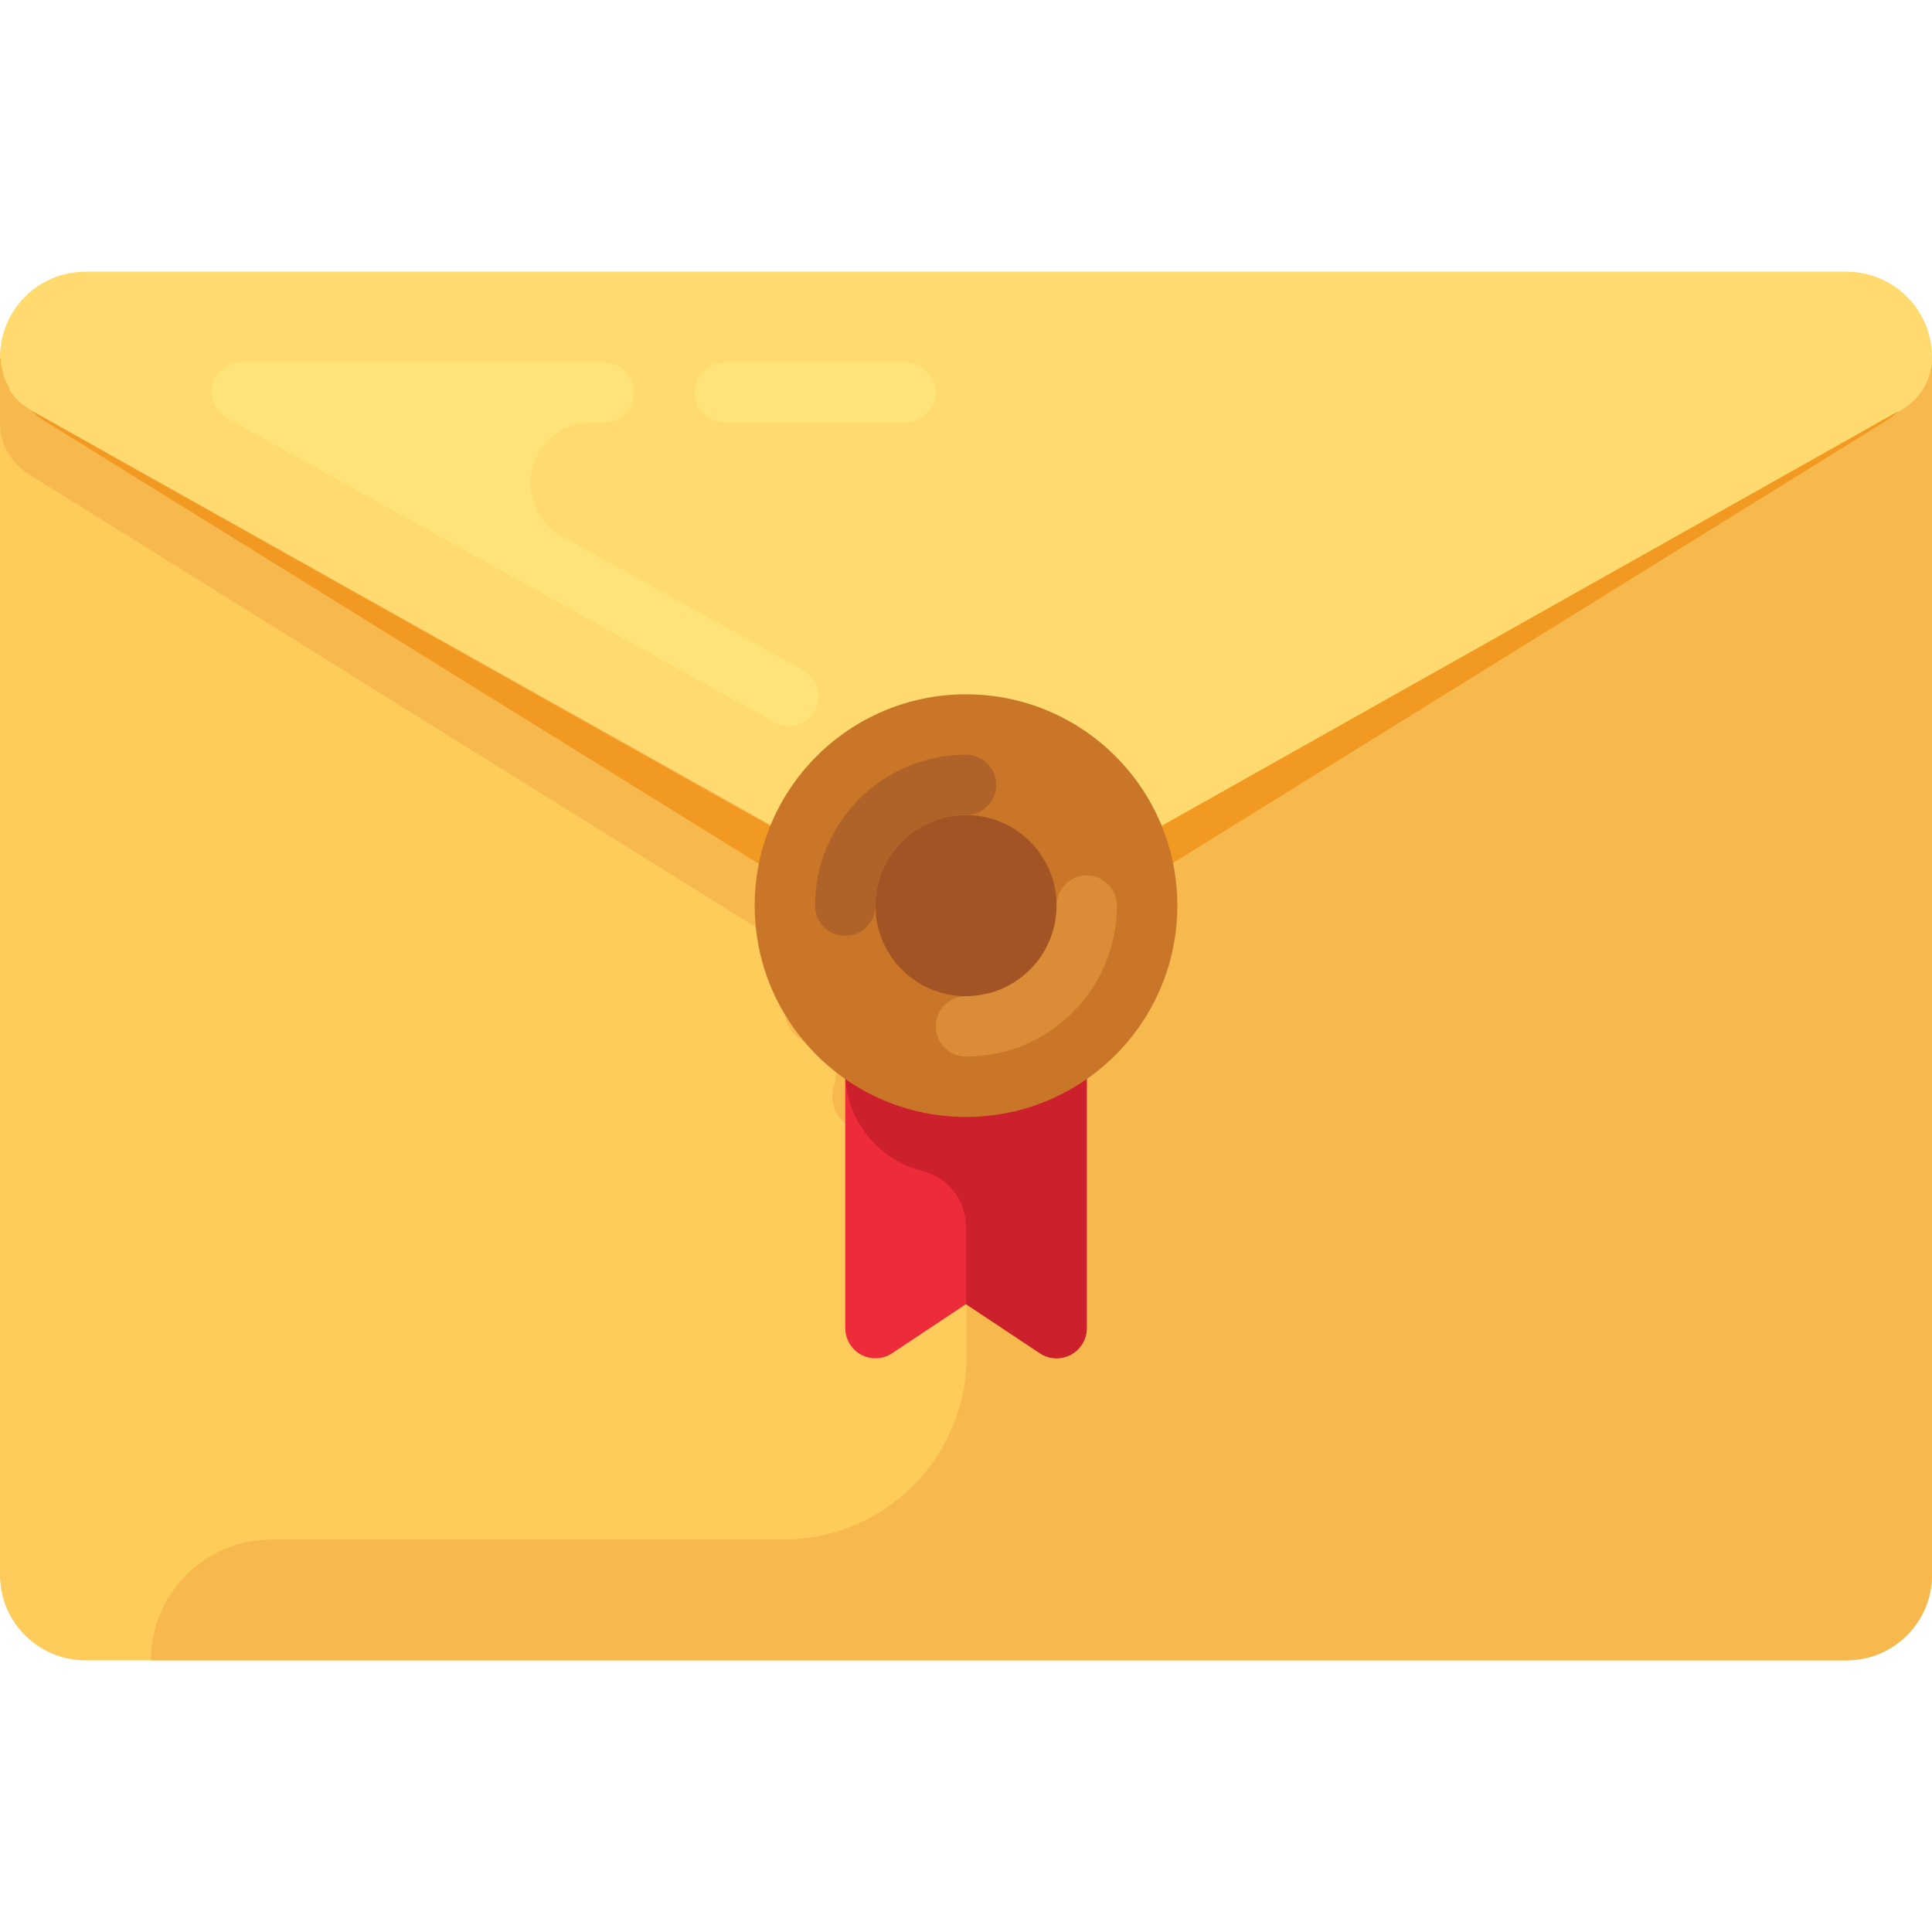
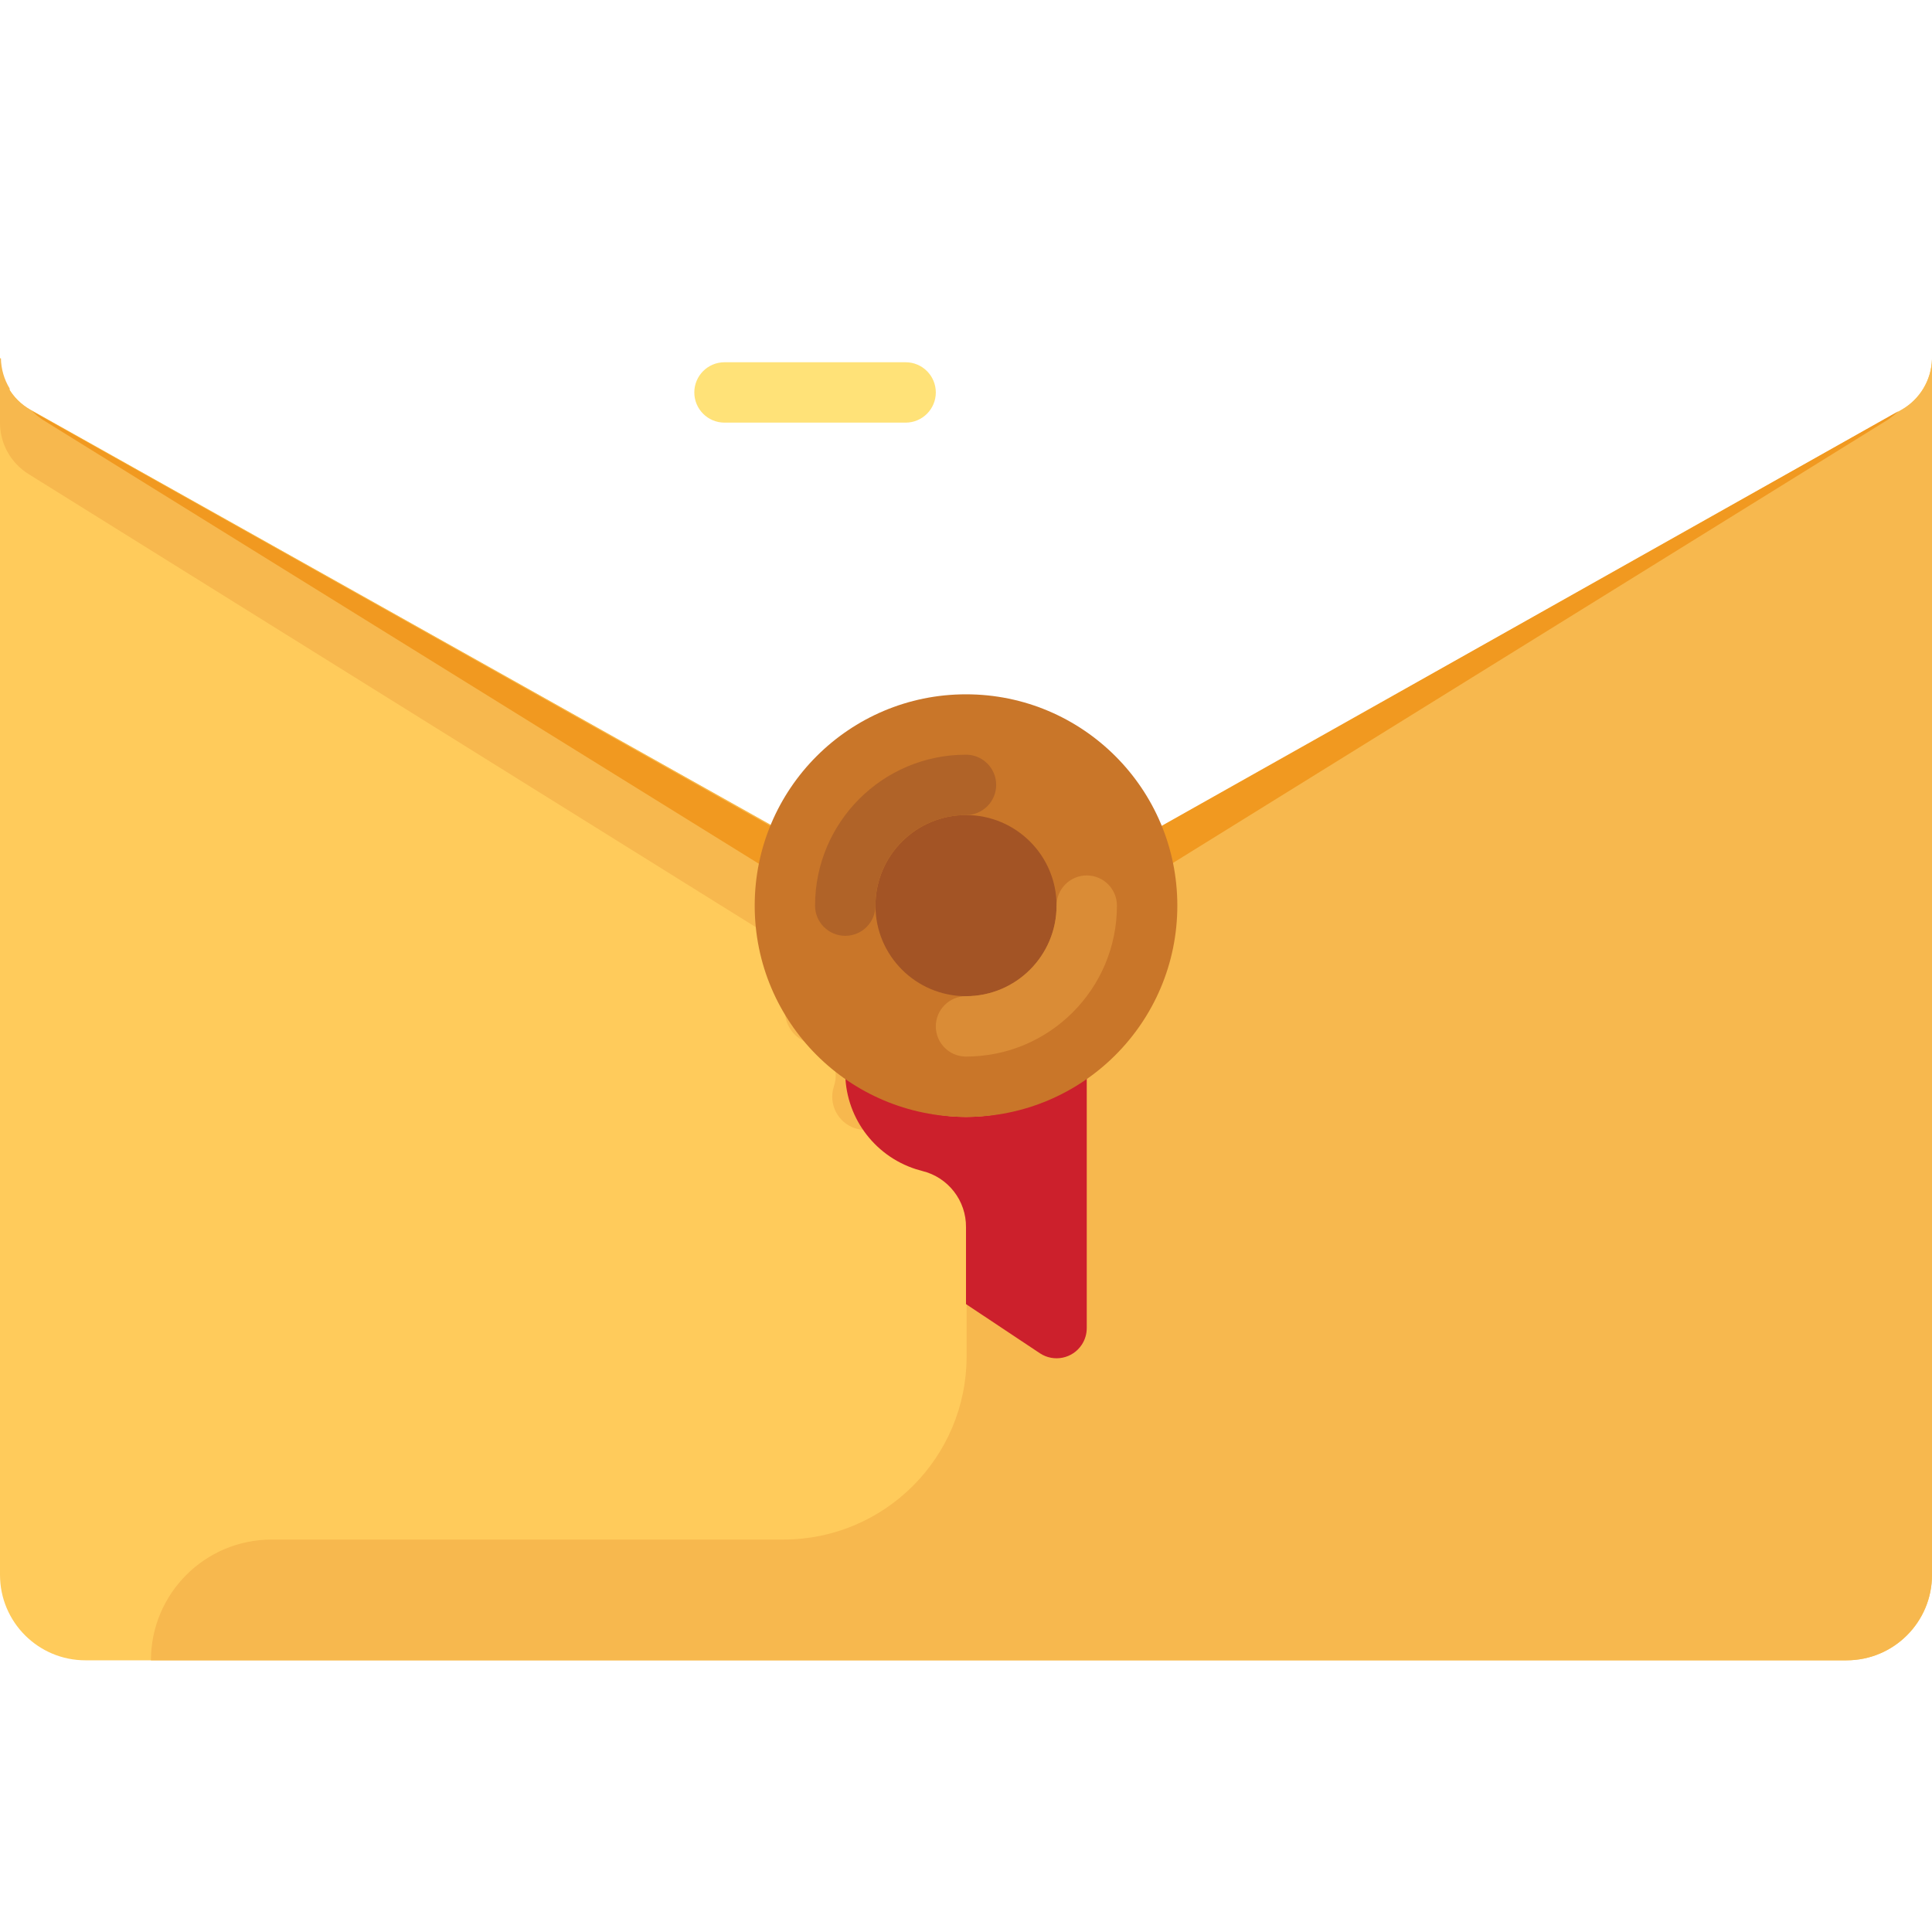
<svg xmlns="http://www.w3.org/2000/svg" height="800px" width="800px" version="1.1" id="Layer_1" viewBox="0 0 512 512" xml:space="preserve">
-   <path style="fill:#FFDB6F;" d="M503.999,108.561L280,234.72c-14.606,8.21-32.435,8.21-47.04,0L8,108.561  c-4.97-2.869-8.023-8.181-8-13.92l0,0C0,82.137,10.136,72,22.64,72h466.72C501.863,72,512,82.136,512,94.64l0,0l0,0  C512.022,100.379,508.97,105.691,503.999,108.561z" />
  <path style="fill:#FFCB5B;" d="M503.999,108.561L280,234.72c-14.606,8.21-32.435,8.21-47.04,0L8,108.561  c-4.97-2.869-8.023-8.181-8-13.92v322.72C0,429.863,10.136,440,22.64,440l0,0h466.72c12.503,0,22.64-10.136,22.64-22.64l0,0V96.001  c0,0,0-0.48,0-0.8C511.826,100.739,508.8,105.792,503.999,108.561z" />
  <path style="fill:#F7B84E;" d="M511.999,95.201c-0.173,5.538-3.2,10.592-8,13.36L280,234.72c-14.606,8.21-32.435,8.21-47.04,0  l-11.52-6.48l0,0L8,108.561c-1.196-0.682-2.298-1.516-3.279-2.48c-0.817-0.825-1.541-1.737-2.16-2.72v-0.4  c-1.466-2.416-2.266-5.175-2.32-8H0v1.04v16c-0.011,5.528,2.832,10.67,7.52,13.6l205.44,128c0.669,2.875-0.176,5.891-2.24,8  c-3.5,3.372-3.602,8.944-0.229,12.443c1.152,1.195,2.618,2.04,4.229,2.437c4.727,1.13,7.642,5.879,6.512,10.605  c-0.074,0.31-0.165,0.615-0.272,0.914c-1.462,4.635,1.109,9.578,5.744,11.04c1.724,0.544,3.573,0.544,5.295,0  c4.672-1.339,9.545,1.364,10.884,6.035c0.027,0.094,0.052,0.189,0.076,0.285c1.202,4.709,5.994,7.552,10.703,6.35  c0.883-0.225,1.725-0.586,2.497-1.071v48.8c0,26.819-21.741,48.56-48.56,48.56c-0.053,0-0.106,0-0.161,0H72.001  c-17.674,0-32,14.327-32,32H489.36c12.503,0,22.64-10.136,22.64-22.64l0,0V96.001C511.999,96.001,511.999,95.521,511.999,95.201  L511.999,95.201z" />
  <path style="fill:#F19920;" d="M279.52,234.8c-14.606,8.21-32.435,8.21-47.04,0l-224-125.84c0.827,0.782,1.71,1.504,2.64,2.16  l219.36,136c15.507,9.629,35.133,9.629,50.639,0l219.36-136c0.93-0.656,1.812-1.378,2.64-2.16L279.52,234.8z" />
  <g>
-     <path style="fill:#FFE278;" d="M211.92,177.041L148.88,142c-7.733-4.276-10.535-14.011-6.259-21.744   c2.862-5.176,8.346-8.351,14.259-8.256H160c4.418,0,8-3.582,8-8c0-4.418-3.582-8-8-8H64.001c-2.869-0.011-5.525,1.515-6.96,4   c-2.143,3.864-0.749,8.733,3.114,10.877c0.002,0.001,0.004,0.002,0.006,0.003l144,80c3.543,2.639,8.556,1.905,11.194-1.639   c2.639-3.543,1.905-8.556-1.639-11.194C213.162,177.635,212.559,177.297,211.92,177.041z" />
    <path style="fill:#FFE278;" d="M192,96.001h48c4.418,0,8,3.582,8,8l0,0c0,4.418-3.582,8-8,8h-48c-4.418,0-8-3.582-8-8l0,0   C184,99.582,187.582,96.001,192,96.001z" />
  </g>
-   <path style="fill:#EE2C39;" d="M280,264.001h-48c-4.418,0-8,3.582-8,8v80c0.023,4.418,3.623,7.981,8.041,7.958  c1.551-0.008,3.065-0.466,4.358-1.319l19.6-13.04l19.6,13.04c3.69,2.43,8.651,1.409,11.081-2.281  c0.852-1.295,1.311-2.809,1.319-4.358v-80C288,267.582,284.418,264.001,280,264.001z" />
  <path style="fill:#CC202C;" d="M256,296c-11.82-0.027-23.214-4.414-32-12.32l0,0c-0.216,11.895,7.392,22.525,18.72,26.16l1.68,0.48  c6.879,1.677,11.689,7.88,11.6,14.96v20.32l19.6,13.04c3.69,2.43,8.651,1.409,11.081-2.281c0.852-1.295,1.311-2.809,1.319-4.358  v-68.32C279.214,291.587,267.82,295.973,256,296z" />
  <circle style="fill:#C97629;" cx="256.004" cy="239.999" r="56" />
  <circle style="fill:#A35425;" cx="256.004" cy="239.999" r="23.999" />
  <path style="fill:#DA8C36;" d="M288,232.001c4.418,0,8,3.582,8,8c0,22.091-17.908,40-40,40c-4.418,0-8-3.582-8-8s3.582-8,8-8  c13.255,0,24-10.745,24-24C280,235.582,283.582,232.001,288,232.001z" />
  <path style="fill:#B06328;" d="M224,248.001c-4.418,0-8-3.582-8-8c0-22.091,17.908-40,40-40c4.418,0,8,3.582,8,8  c0,4.418-3.582,8-8,8c-13.255,0-24,10.745-24,24C232,244.419,228.418,248.001,224,248.001z" />
</svg>